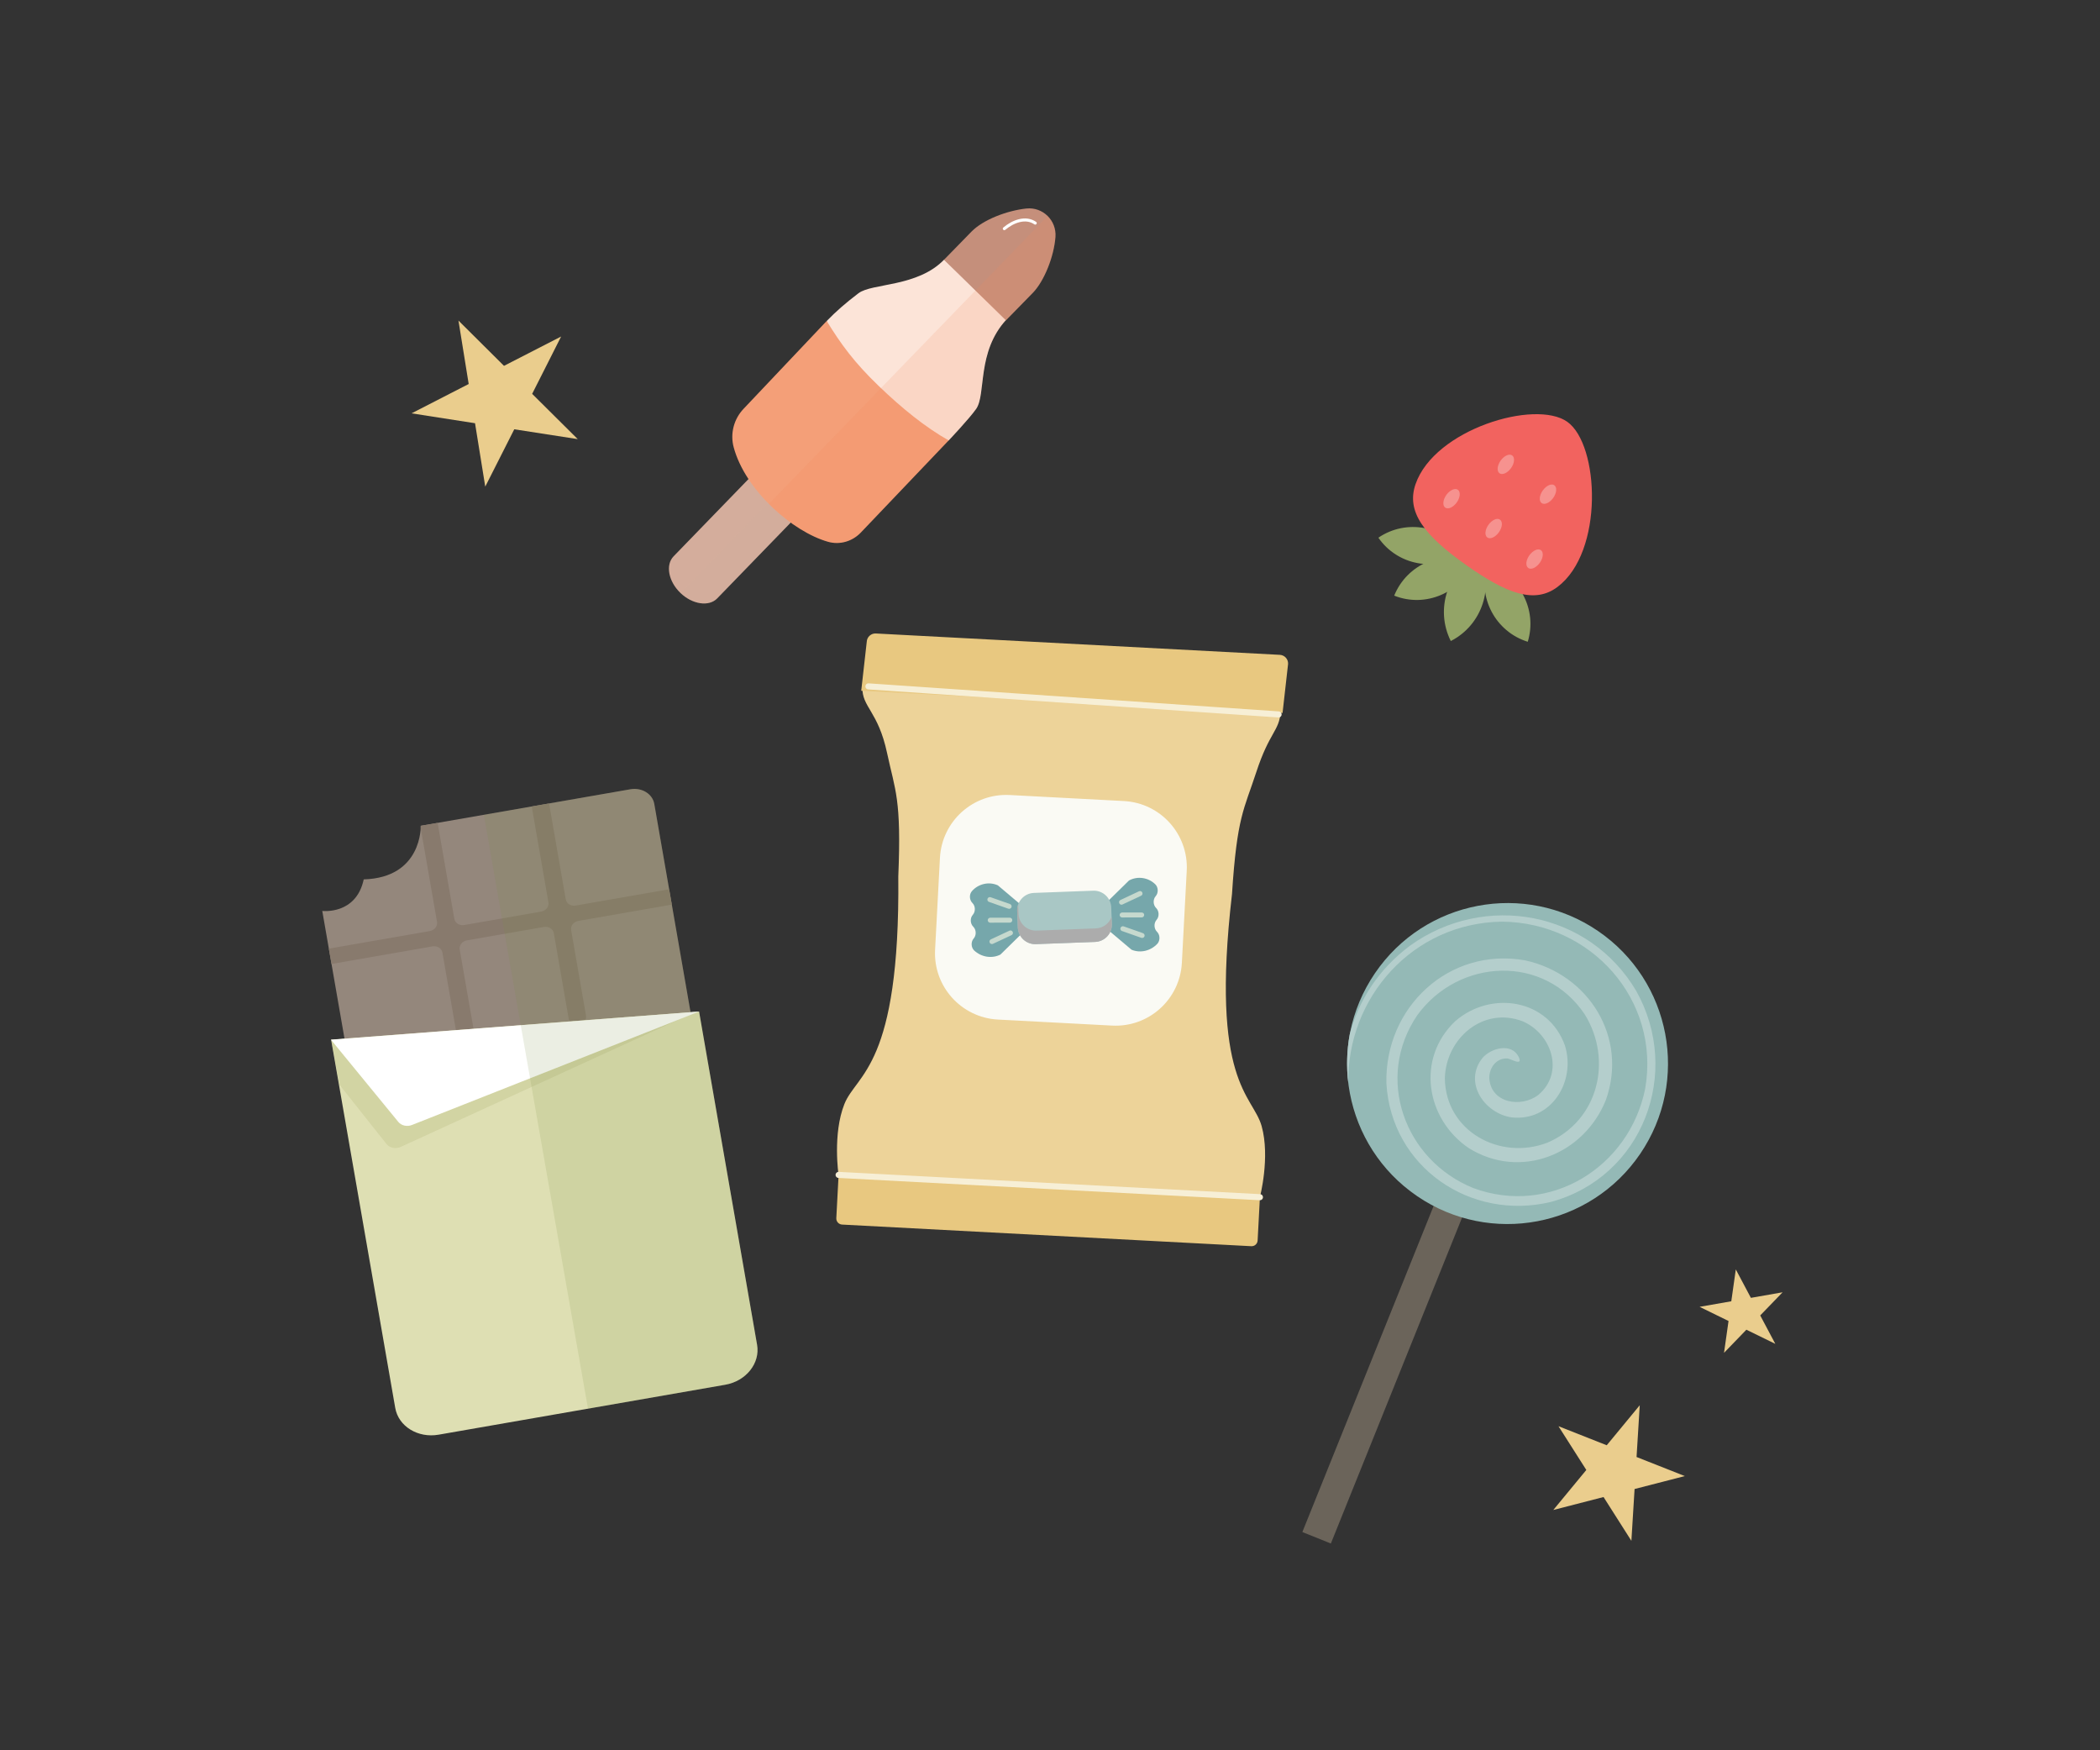
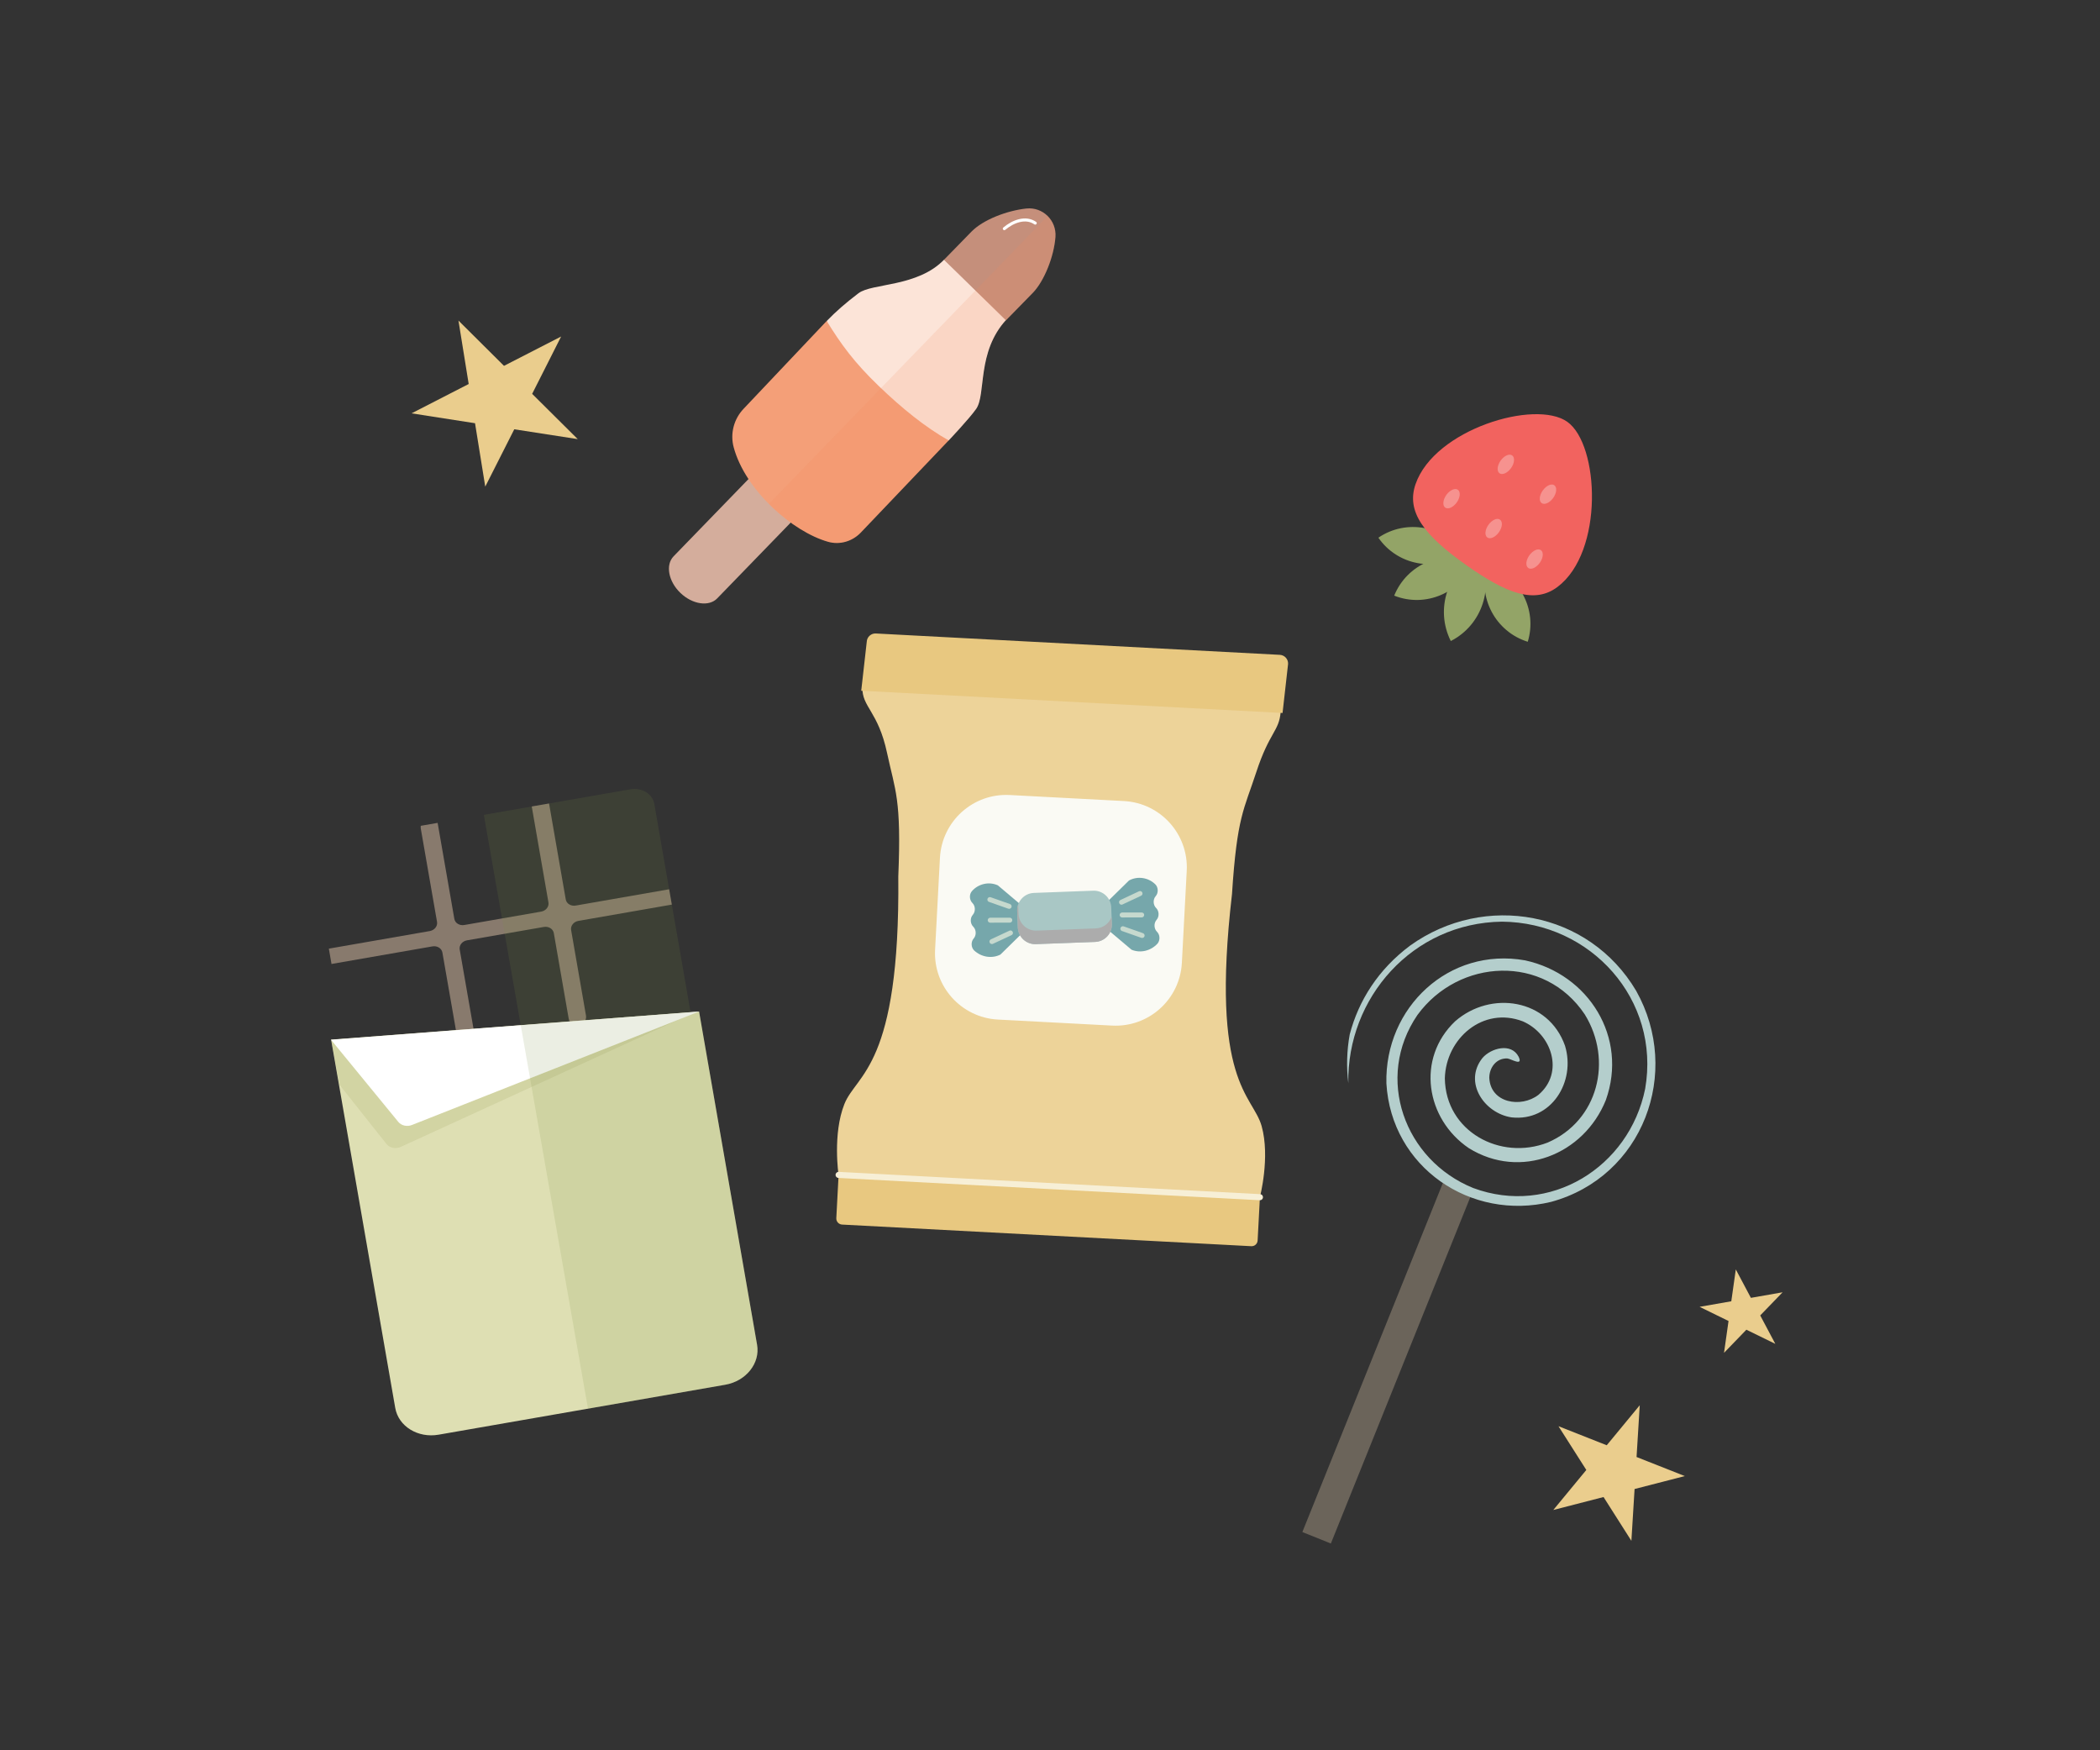
<svg xmlns="http://www.w3.org/2000/svg" xmlns:xlink="http://www.w3.org/1999/xlink" version="1.1" id="Ebene_1" x="0px" y="0px" viewBox="0 0 540 450" style="enable-background:new 0 0 540 450;" xml:space="preserve">
  <rect x="0" y="0" width="540" height="450" fill="#333333" stroke="none" />
  <style type="text/css">
	.st0{fill:#C9CBD2;}
	.st1{fill:#A2A6AD;}
	.st2{opacity:0.8;fill:#C9CBD2;}
	.st3{fill:#EDD19D;}
	.st4{fill:none;stroke:#E2B64E;stroke-width:1.653;stroke-miterlimit:10;}
	.st5{opacity:0.53;clip-path:url(#SVGID_2_);fill:#E2B64E;}
	.st6{fill:none;stroke:#EDD19D;stroke-width:3.307;stroke-linecap:round;stroke-miterlimit:10;}
	.st7{fill:none;stroke:#F58A87;stroke-width:19.858;stroke-linecap:round;stroke-linejoin:round;stroke-miterlimit:10;}
	.st8{fill:#A2A2A2;}
	.st9{fill:#B5B5B5;}
	.st10{fill:#B9B9B9;}
	.st11{fill:#404040;}
	.st12{fill:#FAC1BF;}
	.st13{fill:#F9B9B7;}
	.st14{fill:#F58C89;}
	.st15{opacity:0.5;fill:#F58A87;}
	.st16{fill:#CACACA;}
	.st17{fill:#BEBEBE;}
	.st18{fill:#EACD8D;}
	.st19{fill:#F5827F;}
	.st20{fill:#BE816A;}
	.st21{fill:#E8C880;}
	.st22{fill:#D0A494;}
	.st23{fill:#9A3D37;}
	.st24{fill:#262626;}
	.st25{fill:#94B9B6;}
	.st26{fill:none;stroke:#DBB9AB;stroke-width:0.674;stroke-linecap:round;stroke-miterlimit:10;}
	.st27{fill:#DBB9AC;}
	.st28{fill-rule:evenodd;clip-rule:evenodd;fill:#DBB9AC;}
	.st29{fill-rule:evenodd;clip-rule:evenodd;fill:#D4AD9C;}
	.st30{opacity:0.15;fill-rule:evenodd;clip-rule:evenodd;fill:#D4AD9C;}
	.st31{fill:#FCE4D8;}
	.st32{fill:#F49F78;}
	.st33{fill:#C58F7B;}
	.st34{fill:#FFFFFF;}
	.st35{opacity:0.15;fill:#F18B5B;}
	.st36{fill-rule:evenodd;clip-rule:evenodd;fill:#E2C7BD;}
	.st37{fill:#FCFDFE;}
	.st38{fill:#E2C7BD;}
	.st39{fill:#D7B2A4;}
	.st40{fill:#D2E3F1;}
	.st41{fill:#333333;}
	.st42{fill:#CD9D8B;}
	.st43{fill:#D8B3A4;}
	.st44{fill:#D6B5A7;}
	.st45{fill:#F39D9B;}
	.st46{fill:#F6ADAB;}
	.st47{fill:#F2908D;}
	.st48{fill:#788D41;}
	.st49{fill:none;stroke:#D7B2A4;stroke-width:1.071;stroke-linecap:round;stroke-miterlimit:10;}
	.st50{fill:#93A467;}
	.st51{fill:#859854;}
	.st52{fill-rule:evenodd;clip-rule:evenodd;fill:#F2635F;}
	.st53{fill-rule:evenodd;clip-rule:evenodd;fill:#F6928F;}
	.st54{fill-rule:evenodd;clip-rule:evenodd;fill:#F3736F;}
	.st55{fill:#94877C;}
	.st56{clip-path:url(#SVGID_4_);}
	.st57{fill:#887A6D;}
	.st58{fill:#DEDFB3;}
	.st59{opacity:0.3;}
	.st60{fill:#B4B77B;}
	.st61{opacity:0.15;}
	.st62{opacity:0.3;fill-rule:evenodd;clip-rule:evenodd;fill:#C5AD95;}
	.st63{fill:#EDD399;}
	.st64{fill:#F7EFD6;}
	.st65{fill:#FAFAF4;}
	.st66{fill:#76A7AB;}
	.st67{fill:#C6D9CE;}
	.st68{fill:#A9C7C5;}
	.st69{fill:#ACACAC;}
	.st70{fill-rule:evenodd;clip-rule:evenodd;fill:#6B645A;}
	.st71{fill-rule:evenodd;clip-rule:evenodd;fill:#94B9B6;}
	.st72{fill-rule:evenodd;clip-rule:evenodd;fill:#B4CECC;}
	.st73{fill:#F7A19F;}
	.st74{opacity:0.5;fill:#F2635F;}
	.st75{fill:#AE645F;}
	.st76{fill:#E2BB5D;}
	.st77{fill:#4C4C4C;}
	.st78{fill:#77A8AB;}
	.st79{fill:#9FC0BD;}
	.st80{fill:#F57A66;}
	.st81{fill:#F79584;}
	.st82{fill:#DDBBAC;}
	.st83{fill:#D6AB99;}
	.st84{fill:#DFBFB0;}
	.st85{opacity:0.85;}
	.st86{fill:#E7D0C5;}
	.st87{fill:#F7FAFD;}
	.st88{fill:#DDEAF5;}
	.st89{fill:#5DA3C1;}
	.st90{fill:#CCA34A;}
	.st91{fill:#E3B744;}
	.st92{opacity:0.5;}
	.st93{fill:#E7C260;}
	.st94{opacity:0.25;}
	.st95{fill:#8A9C52;}
	.st96{fill:#9CAB6C;}
	.st97{fill:#F59660;}
	.st98{opacity:0.55;}
	.st99{fill:#F8B690;}
	.st100{fill:#F48B4E;}
	.st101{fill:#F7AE83;}
	.st102{fill:#EFD69D;}
	.st103{fill:#E8C569;}
	.st104{opacity:0.35;}
	.st105{fill:#EDD192;}
	.st106{fill:#ADBCCE;}
	.st107{fill:#7D90A6;}
	.st108{fill:none;stroke:#A7B4C3;stroke-width:0.462;stroke-linecap:round;stroke-miterlimit:10;}
	.st109{fill:none;stroke:#F8F2DD;stroke-width:0.462;stroke-linecap:round;stroke-miterlimit:10;}
	.st110{fill:#A2B075;}
	.st111{fill-rule:evenodd;clip-rule:evenodd;fill:#F47A77;}
	.st112{fill:#90A15B;}
	.st113{opacity:0.6;}
	.st114{fill:#F8B893;}
	.st115{fill:none;stroke:#FFFFFF;stroke-width:0.778;stroke-linecap:round;stroke-miterlimit:10;}
	.st116{clip-path:url(#SVGID_6_);}
	.st117{fill:none;stroke:#F7EFD6;stroke-width:1.561;stroke-linecap:round;stroke-miterlimit:10;}
	.st118{fill:#EBDECD;}
</style>
  <g>
    <g>
      <g>
        <path class="st29" d="M211.13,115.07L211.13,115.07c3.09,2.96,3.9,7.19,1.78,9.4l-28.47,29.36c-2.11,2.21-6.37,1.59-9.47-1.38     l0,0c-3.09-2.96-3.89-7.19-1.78-9.4l28.47-29.36C203.78,111.48,208.04,112.11,211.13,115.07L211.13,115.07z" />
-         <path class="st30" d="M211.13,115.07L211.13,115.07c3.09,2.96,3.9,7.19,1.78,9.4l-28.47,29.36c-2.11,2.21-6.37,1.59-9.47-1.38     l0,0L211.13,115.07L211.13,115.07z" />
      </g>
      <path class="st31" d="M242.82,66.7l15.96,15.47c-7.69,8.33-5.15,19.21-7.77,22.96c-1.76,2.51-7.06,8.11-7.06,8.11    s-29.39-5.47-31.36-30.72c2.4-2.46,4.67-4.47,8.15-7.12C224.22,72.74,235.96,73.87,242.82,66.7z" />
      <g>
        <path class="st32" d="M225.9,99.18c6.12,5.89,12.07,10.67,18.04,14.05c0,0-16.01,16.81-22.6,23.7c-2.16,2.26-5.39,3.22-8.39,2.37     c-9.12-2.57-21.31-13.21-24.29-24.31c-0.94-3.51,0.04-7.25,2.54-9.88c6.71-7.08,21.38-22.59,21.38-22.59     C216.21,88.45,219.66,93.18,225.9,99.18z" />
      </g>
      <path class="st33" d="M249.82,59.54c3.01-3.08,9.18-5.41,14.1-5.93c4.24-0.45,7.8,3.07,7.48,7.32    c-0.39,5.11-2.89,11.26-5.72,14.26c-2.25,2.3-7.01,7.17-7.01,7.17l-15.93-15.57C242.73,66.78,245.13,64.33,249.82,59.54z" />
      <path class="st115" d="M266.2,57.36c-2.44-1.69-5.66-0.49-7.95,1.43" />
      <path class="st35" d="M243.95,113.23c0,0,5.3-5.59,7.06-8.11c2.61-3.72,0.05-14.42,7.63-22.79l0.03,0.03c0,0,4.76-4.87,7.01-7.17    c2.83-3,5.33-9.15,5.72-14.26c0.16-2.12-0.64-4.05-2.01-5.41l-71.68,74.02c4.73,4.76,10.43,8.39,15.26,9.75    c3.01,0.85,6.23-0.11,8.39-2.37C227.93,130.04,243.95,113.23,243.95,113.23z" />
    </g>
  </g>
  <g>
    <g>
      <g>
        <g>
          <path class="st50" d="M392.85,165c-8.3-2.59-12.97-11.4-10.43-19.68C390.72,147.91,395.39,156.72,392.85,165L392.85,165z" />
        </g>
      </g>
      <g>
        <g>
          <path class="st50" d="M373.06,164.81c-4.09-8.15-0.85-18.11,7.26-22.23C384.41,150.74,381.16,160.69,373.06,164.81      L373.06,164.81z" />
        </g>
      </g>
      <g>
        <g>
          <path class="st50" d="M358.51,153.14c3.26-8.06,12.42-12,20.46-8.79C375.72,152.41,366.55,156.34,358.51,153.14L358.51,153.14z" />
        </g>
      </g>
      <g>
        <g>
          <path class="st50" d="M354.44,138.24c7.18-4.89,16.99-3.07,21.9,4.06C369.16,147.19,359.35,145.37,354.44,138.24L354.44,138.24z      " />
        </g>
      </g>
    </g>
    <path class="st52" d="M376.95,145.23c10.52,7.45,17.67,10.08,23.54,5.68c12.01-9.02,10.78-36.61,2.53-42.46   c-8.25-5.85-34.11,1.93-39.01,15.99C361.52,131.55,366.18,137.6,376.95,145.23L376.95,145.23z" />
    <g>
      <path class="st53" d="M392.98,146.03c0.74,0.53,2.07-0.08,2.97-1.34c0.9-1.27,1.02-2.72,0.28-3.25c-0.74-0.52-2.07,0.08-2.97,1.34    C392.36,144.05,392.23,145.5,392.98,146.03L392.98,146.03z" />
      <path class="st53" d="M396.43,129.35c0.74,0.53,2.07-0.08,2.97-1.34c0.9-1.27,1.02-2.72,0.28-3.25c-0.74-0.53-2.07,0.08-2.97,1.34    C395.81,127.37,395.68,128.83,396.43,129.35L396.43,129.35z" />
      <path class="st53" d="M371.63,130.51c0.74,0.53,2.07-0.08,2.97-1.34c0.9-1.27,1.02-2.72,0.28-3.25c-0.74-0.52-2.07,0.08-2.97,1.34    C371.01,128.53,370.89,129.99,371.63,130.51L371.63,130.51z" />
      <path class="st53" d="M382.46,138.19c0.74,0.52,2.07-0.08,2.97-1.34c0.9-1.27,1.03-2.72,0.28-3.25c-0.74-0.53-2.07,0.07-2.97,1.34    C381.84,136.21,381.71,137.66,382.46,138.19L382.46,138.19z" />
      <path class="st53" d="M385.59,121.68c0.74,0.53,2.07-0.08,2.97-1.34c0.9-1.27,1.02-2.72,0.28-3.25c-0.74-0.53-2.07,0.08-2.97,1.34    C384.98,119.7,384.85,121.15,385.59,121.68L385.59,121.68z" />
    </g>
  </g>
  <g>
    <g>
      <g>
-         <path class="st55" d="M89.38,271.58l89.03-6.51l-10.16-58.36c-0.45-2.6-3.2-4.3-6.14-3.79l-53.92,9.39     c0,0,0.46,13.34-14.66,13.78c-1.96,9.18-10.66,8.11-10.66,8.11L89.38,271.58z" />
-       </g>
+         </g>
    </g>
    <g>
      <defs>
        <path id="SVGID_5_" d="M89.38,271.58l88.97-6.85l-10.1-58.01c-0.45-2.6-3.2-4.3-6.14-3.79l-53.92,9.39     c0,0,0.46,13.34-14.66,13.78c-1.96,9.18-10.66,8.11-10.66,8.11L89.38,271.58z" />
      </defs>
      <clipPath id="SVGID_2_">
        <use xlink:href="#SVGID_5_" style="overflow:visible;" />
      </clipPath>
      <g style="clip-path:url(#SVGID_2_);">
        <g>
          <path class="st57" d="M83.69,244.05l26.81-4.67c1.23-0.21,2.07-1.27,1.88-2.36l-4.64-26.65c-0.19-1.09,0.65-2.14,1.88-2.36h0      c1.23-0.21,2.38,0.49,2.57,1.58l4.64,26.65c0.19,1.09,1.34,1.8,2.57,1.58l19.75-3.44c1.23-0.21,2.07-1.27,1.88-2.36l-4.4-25.28      c-0.19-1.09,0.65-2.14,1.88-2.36h0c1.23-0.21,2.38,0.49,2.57,1.58l4.4,25.28c0.19,1.09,1.34,1.8,2.57,1.58l25.46-4.44      c1.23-0.21,2.38,0.49,2.57,1.58l0,0c0.19,1.09-0.65,2.14-1.88,2.36l-25.46,4.44c-1.23,0.21-2.07,1.27-1.88,2.36l3.83,22.02      c0.19,1.09-0.65,2.14-1.88,2.36l0,0c-1.23,0.21-2.38-0.49-2.57-1.58l-3.83-22.02c-0.19-1.09-1.34-1.8-2.57-1.58l-19.75,3.44      c-1.23,0.21-2.07,1.27-1.88,2.36l3.63,20.82c0.19,1.09-0.65,2.14-1.88,2.36h0c-1.23,0.21-2.38-0.49-2.57-1.58l-3.63-20.82      c-0.19-1.09-1.34-1.8-2.57-1.58l-26.81,4.67c-1.23,0.21-2.38-0.49-2.57-1.58l0,0C81.62,245.32,82.46,244.26,83.69,244.05z" />
        </g>
      </g>
    </g>
    <g>
      <g>
        <path class="st58" d="M112.8,368.86l73.69-12.84c5.35-0.93,9.01-5.52,8.19-10.26l-14.92-85.7l-94.62,7.23l16.49,94.68     C102.45,366.71,107.45,369.8,112.8,368.86z" />
      </g>
    </g>
    <g class="st59">
      <g>
        <path class="st60" d="M178.57,260.27l-93.37,7.15l2.04,11.39l12.14,15.3c0.82,1.03,2.37,1.35,3.68,0.75L178.57,260.27z" />
      </g>
    </g>
    <g>
      <g>
        <path class="st34" d="M179.75,260.07l-94.64,7.25l17.32,21.13c0.79,0.96,2.23,1.28,3.49,0.79L179.75,260.07z" />
      </g>
    </g>
    <g class="st61">
      <g>
        <path class="st48" d="M124.42,209.5l37.69-6.57c2.94-0.51,5.69,1.18,6.14,3.79l9.32,53.52l2.19-0.17l14.92,85.7     c0.82,4.73-2.84,9.32-8.19,10.26l-35.29,6.15L124.42,209.5z" />
      </g>
    </g>
  </g>
  <g>
    <g>
      <path class="st63" d="M324.42,289.52c-2.27-8.1-13.25-11.03-7.62-59.66c1.28-19.97,3.12-21.77,6.22-31.27    c3.42-10.47,5.91-10.52,6.3-15.63l-107.56-6.27c-0.15,5.12,4.04,6.12,6.34,16.89c2.09,9.77,3.72,11.76,2.89,31.75    c0.48,48.95-10.75,50.7-13.86,58.52c-3.07,7.72-1.5,18.22-1.5,18.22l108.34,5.72C323.98,307.8,326.66,297.52,324.42,289.52z" />
      <path class="st21" d="M329.1,168.36l-103.87-5.49c-1.23-0.07-2.29,0.88-2.35,2.12l-1.42,12.6l108.34,5.72l1.42-12.6    C331.29,169.48,330.34,168.43,329.1,168.36z" />
-       <line class="st117" x1="223.31" y1="176.47" x2="328.78" y2="183.68" />
      <path class="st21" d="M321.75,320.4l-105.22-5.56c-0.86-0.05-1.52-0.78-1.48-1.64l0.59-11.13l108.34,5.72l-0.59,11.13    C323.35,319.79,322.61,320.45,321.75,320.4z" />
      <line class="st117" x1="215.64" y1="302.07" x2="323.98" y2="307.8" />
      <path class="st65" d="M285.96,263.68l-29.36-1.55c-9.42-0.5-16.65-8.53-16.15-17.95l1.25-23.63c0.5-9.42,8.53-16.65,17.95-16.15    l29.36,1.55c9.42,0.5,16.65,8.53,16.15,17.95l-1.25,23.63C303.42,256.95,295.38,264.18,285.96,263.68z" />
      <g>
        <g>
          <g>
            <path class="st66" d="M297.51,239.55c-0.8-0.78-0.85-2.21-0.11-3.05c0.74-0.84,0.68-2.27-0.11-3.05       c-0.8-0.78-0.85-2.21-0.11-3.05c0.74-0.84,0.68-2.27-0.11-3.05c-1.8-1.77-4.6-2.17-6.76-0.97l-5.29,5.19l0.29,7.83l5.66,4.78       c2.25,0.93,4.91,0.33,6.67-1.57C298.36,241.76,298.31,240.33,297.51,239.55z" />
          </g>
          <g>
            <g>
              <path class="st67" d="M288.42,239.33c-0.27-0.15-0.39-0.47-0.29-0.77c0.12-0.33,0.48-0.5,0.81-0.39l4.97,1.75        c0.33,0.12,0.5,0.48,0.39,0.81c-0.12,0.33-0.48,0.5-0.81,0.39l-4.97-1.75C288.48,239.36,288.45,239.35,288.42,239.33z" />
            </g>
            <g>
              <path class="st67" d="M288.08,232.52c-0.11-0.06-0.21-0.16-0.27-0.29c-0.15-0.32-0.01-0.7,0.31-0.84l4.77-2.24        c0.32-0.15,0.7-0.01,0.84,0.31c0.15,0.32,0.01,0.7-0.31,0.84l-4.77,2.24C288.47,232.63,288.25,232.62,288.08,232.52z" />
            </g>
            <g>
              <path class="st67" d="M288.24,235.8c-0.19-0.11-0.33-0.32-0.33-0.55c0-0.35,0.28-0.64,0.63-0.64l5.04-0.01        c0.35,0,0.64,0.28,0.64,0.63c0,0.35-0.28,0.64-0.63,0.64l-5.04,0.01C288.44,235.88,288.34,235.85,288.24,235.8z" />
            </g>
          </g>
        </g>
        <g>
          <g>
            <path class="st66" d="M256.6,227.63c-2.25-1.04-5.01-0.42-6.67,1.47c-0.74,0.84-0.68,2.27,0.11,3.05       c0.8,0.78,0.85,2.21,0.11,3.05c-0.74,0.84-0.68,2.27,0.11,3.05c0.8,0.78,0.85,2.21,0.11,3.05c-0.74,0.84-0.68,2.27,0.11,3.05       c1.89,1.76,4.6,2.17,6.77,1.07l5.29-5.19l-0.29-7.83L256.6,227.63z" />
          </g>
          <g>
            <g>
              <path class="st67" d="M254.22,231.84c-0.27-0.15-0.39-0.47-0.29-0.77c0.12-0.33,0.48-0.5,0.81-0.39l4.97,1.75        c0.33,0.12,0.5,0.48,0.39,0.81c-0.12,0.33-0.48,0.5-0.81,0.39l-4.97-1.75C254.28,231.88,254.25,231.86,254.22,231.84z" />
            </g>
            <g>
              <path class="st67" d="M254.76,242.64c-0.11-0.06-0.21-0.16-0.27-0.29c-0.15-0.32-0.01-0.7,0.31-0.84l4.77-2.23        c0.32-0.15,0.7-0.01,0.84,0.31c0.15,0.32,0.01,0.7-0.31,0.84l-4.77,2.23C255.14,242.75,254.93,242.73,254.76,242.64z" />
            </g>
            <g>
              <path class="st67" d="M254.32,237.14c-0.19-0.11-0.33-0.32-0.33-0.55c0-0.35,0.28-0.64,0.63-0.64l5.04-0.01        c0.35,0,0.64,0.28,0.64,0.63c0,0.35-0.28,0.64-0.63,0.64l-5.04,0.01C254.52,237.22,254.41,237.19,254.32,237.14z" />
            </g>
          </g>
        </g>
        <g>
          <path class="st68" d="M285.75,233.31c-0.09-2.47-2.17-4.4-4.64-4.31l-15.24,0.57c-2.47,0.09-4.4,2.17-4.31,4.64l0.16,4.22      c0.09,2.47,2.17,4.4,4.64,4.31l15.24-0.57c2.47-0.09,4.4-2.17,4.31-4.64L285.75,233.31z" />
        </g>
        <g>
          <path class="st69" d="M285.84,235.73c-0.6,1.67-2.17,2.89-4.05,2.96l-15.24,0.57c-2.47,0.09-4.55-1.84-4.64-4.31l-0.09-2.43      c-0.19,0.53-0.29,1.09-0.26,1.69l0.16,4.22c0.09,2.47,2.17,4.4,4.64,4.31l15.24-0.57c2.47-0.09,4.4-2.17,4.31-4.64      L285.84,235.73z" />
        </g>
      </g>
    </g>
  </g>
  <g>
    <g>
      <polygon class="st70" points="371.22,303.66 378.55,306.61 342.22,396.84 334.89,393.89 371.22,303.66   " />
    </g>
    <g>
-       <path class="st71" d="M410.9,239.35c18.83,12.84,23.68,38.51,10.84,57.34c-12.84,18.82-38.51,23.68-57.33,10.84    c-18.82-12.83-23.68-38.51-10.84-57.33C366.41,231.37,392.08,226.51,410.9,239.35L410.9,239.35L410.9,239.35z" />
-     </g>
+       </g>
    <g>
      <path class="st72" d="M382.96,277.09c0.28,6.54,8.19,7.83,12.63,4.4c6.77-5.72,3.41-15.67-4.01-18.9    c-10.18-3.91-19.78,4.35-20.05,14.65c0.19,13.69,14.28,21.24,26.43,16.52c13.04-5.62,16.81-21.19,9.56-32.94    c-10.4-15.57-32.36-14.48-43.04,0.14c-11.04,16.15-3.34,37.31,14.34,44.48c19.7,7.31,40.11-5.3,44.22-25.5    c4-22.93-13.98-42.81-36.83-42.98c-23.02,0.32-39.88,19.63-39.5,41.53c-0.51-4.14-0.4-8.37,0.36-12.53    c2.25-8.65,7.33-16.74,15.55-22.86c19.15-13.72,45.97-8.88,58.12,11.66c11.77,21,1.75,47.81-21.91,54.25    c-20.63,4.99-41.07-8.91-42.33-30.47c-0.47-19.5,16.06-35.12,35.67-31.63c16.37,3.56,26.51,19.83,20.76,35.92    c-5.66,14.07-22,20.56-35.22,12.37c-11.11-7.53-13.58-23.08-3.53-32.63c9.16-8.01,23.98-5.79,28.25,6.29    c2.82,9.2-3.49,19.55-13.75,18.42c-7.01-1.06-12.44-9.02-7.48-15.27c2.18-2.54,7.41-4.01,9.31-0.31c1.2,2.56-1.97,0.51-2.92,0.43    C384.79,272.02,382.98,274.44,382.96,277.09L382.96,277.09L382.96,277.09z" />
    </g>
  </g>
  <g>
    <polygon class="st18" points="421.65,361.29 413.16,371.58 400.75,366.68 407.91,377.93 399.42,388.22 412.34,384.89 419.5,396.15    420.32,382.83 433.24,379.5 420.83,374.6  " />
  </g>
  <g>
    <polygon class="st18" points="117.89,82.42 120.52,98.73 105.83,106.27 122.15,108.81 124.78,125.11 132.24,110.37 148.56,112.9    136.84,101.26 144.29,86.52 129.6,94.06  " />
  </g>
  <g>
    <polygon class="st18" points="446.35,326.37 445.19,334.56 437.04,335.99 444.48,339.63 443.32,347.82 449.07,341.87    456.51,345.51 452.63,338.2 458.38,332.25 450.23,333.68  " />
  </g>
</svg>